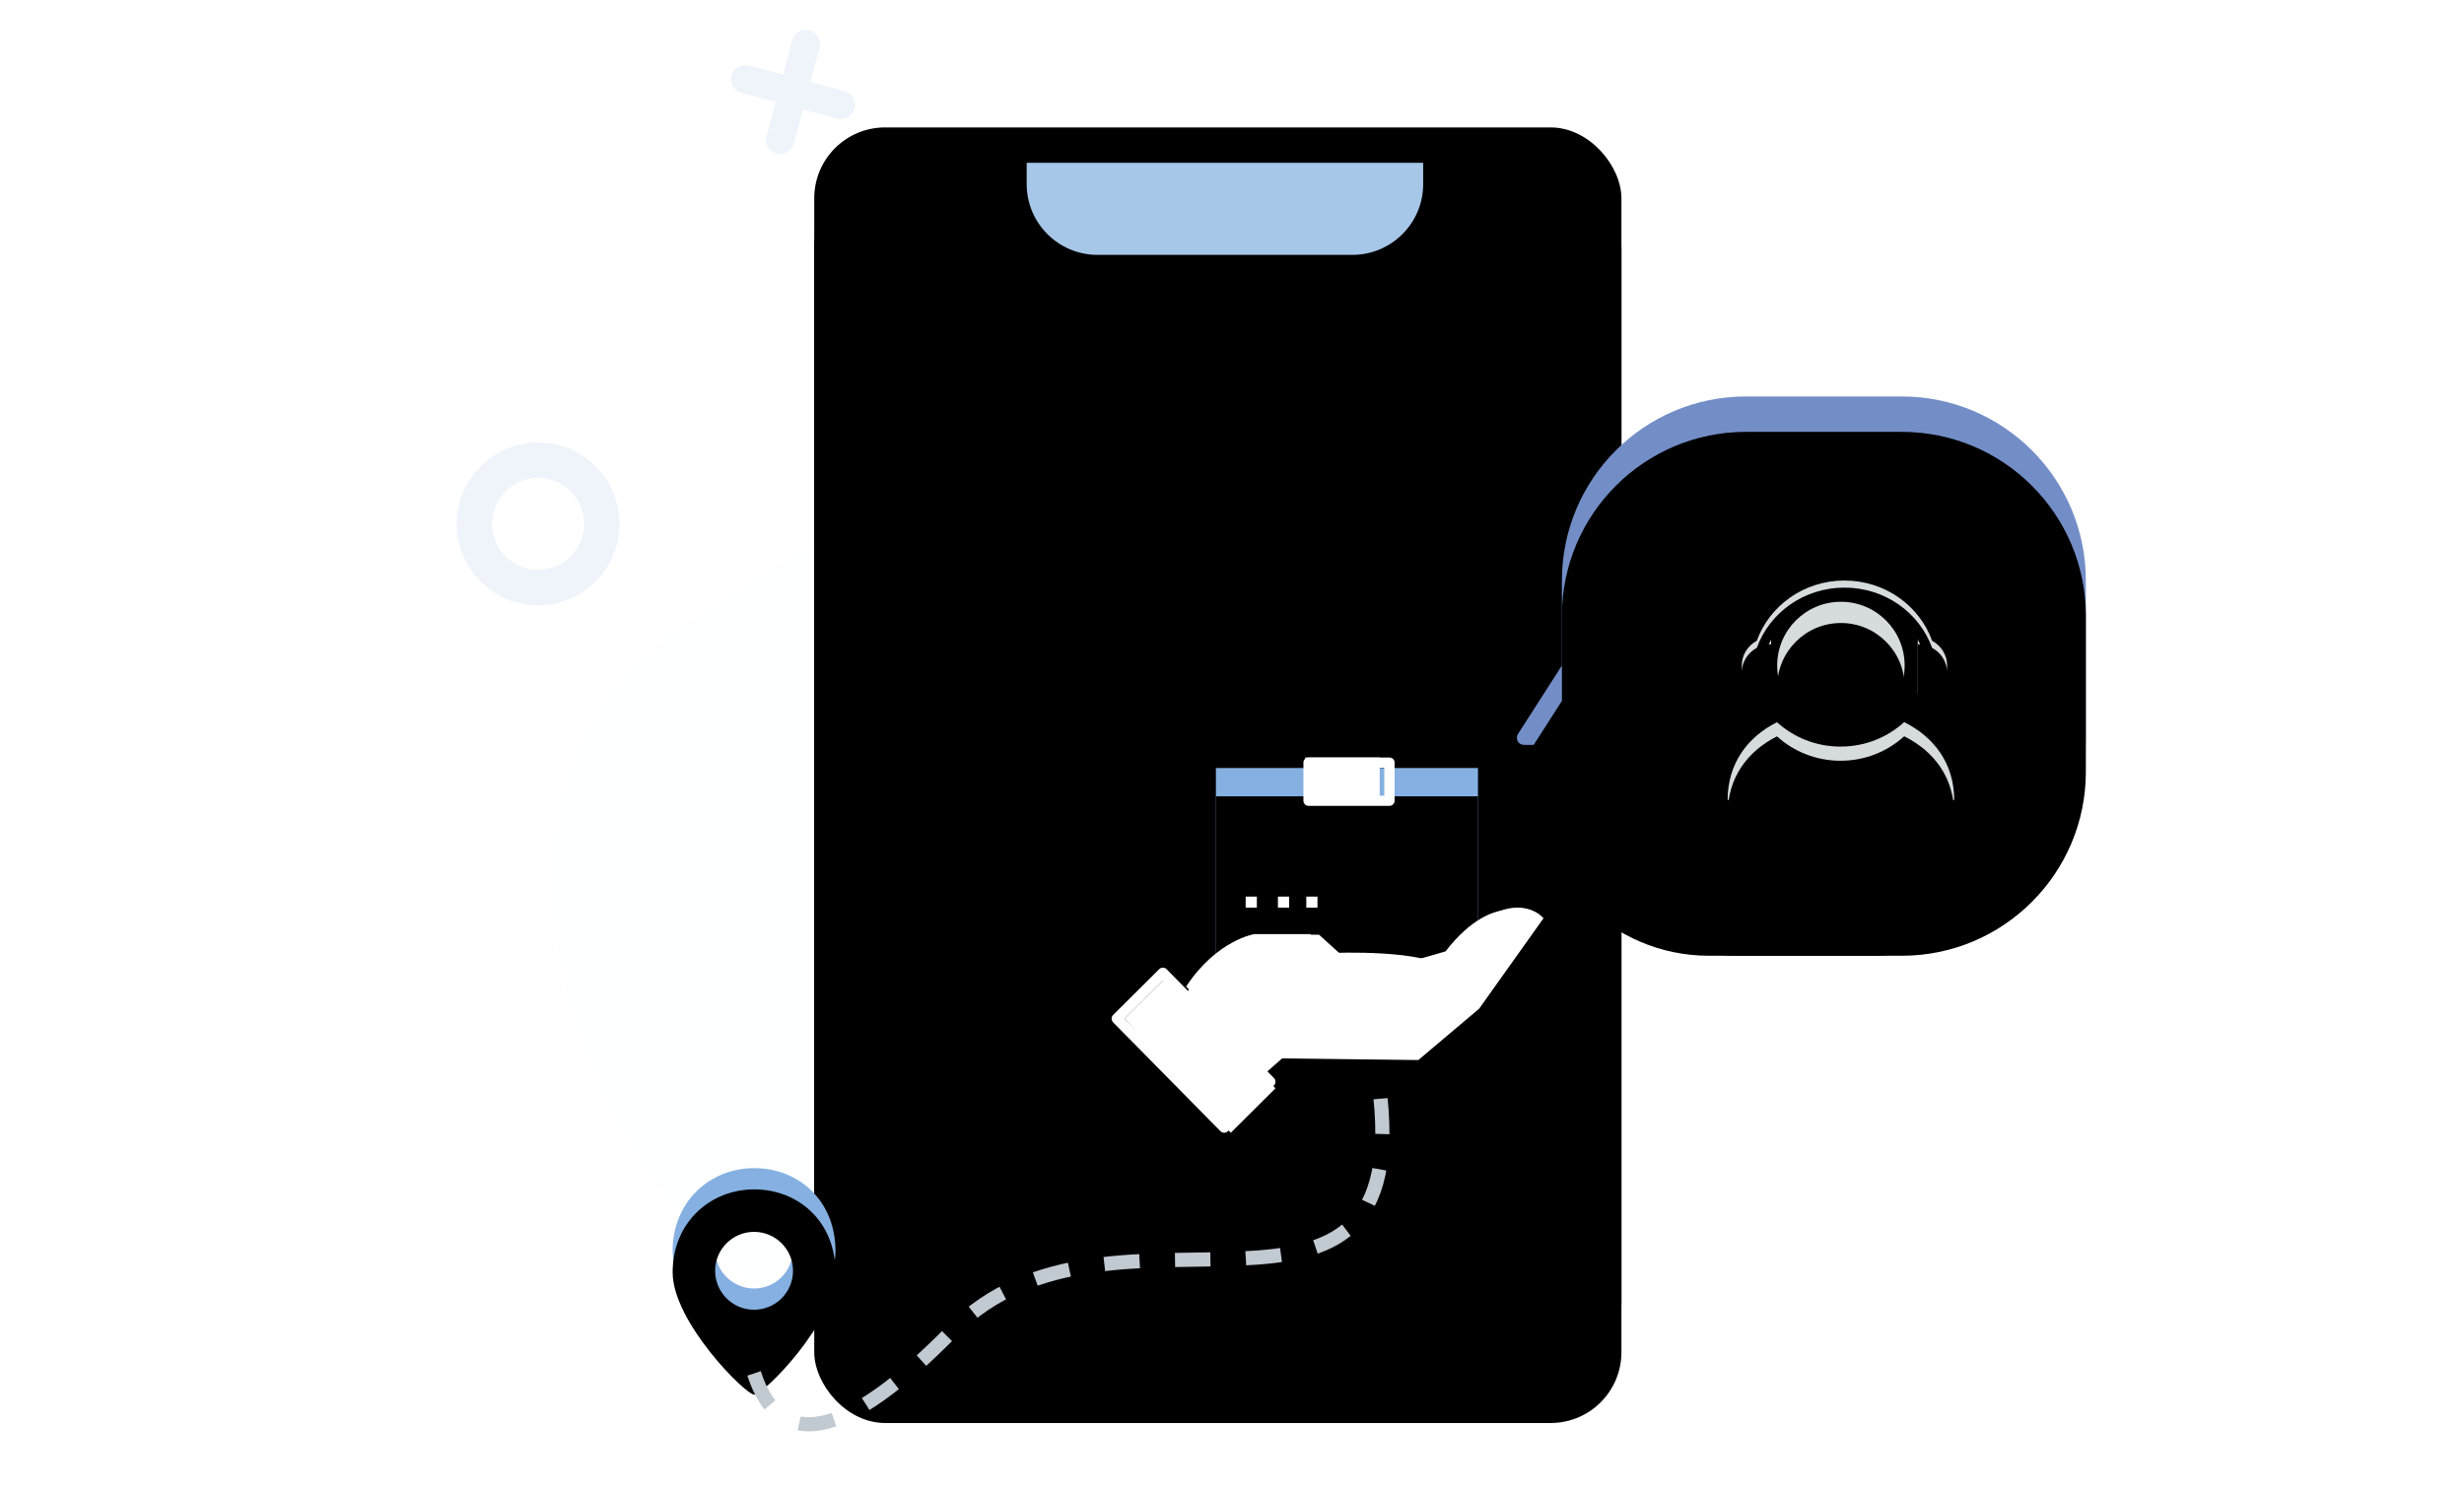
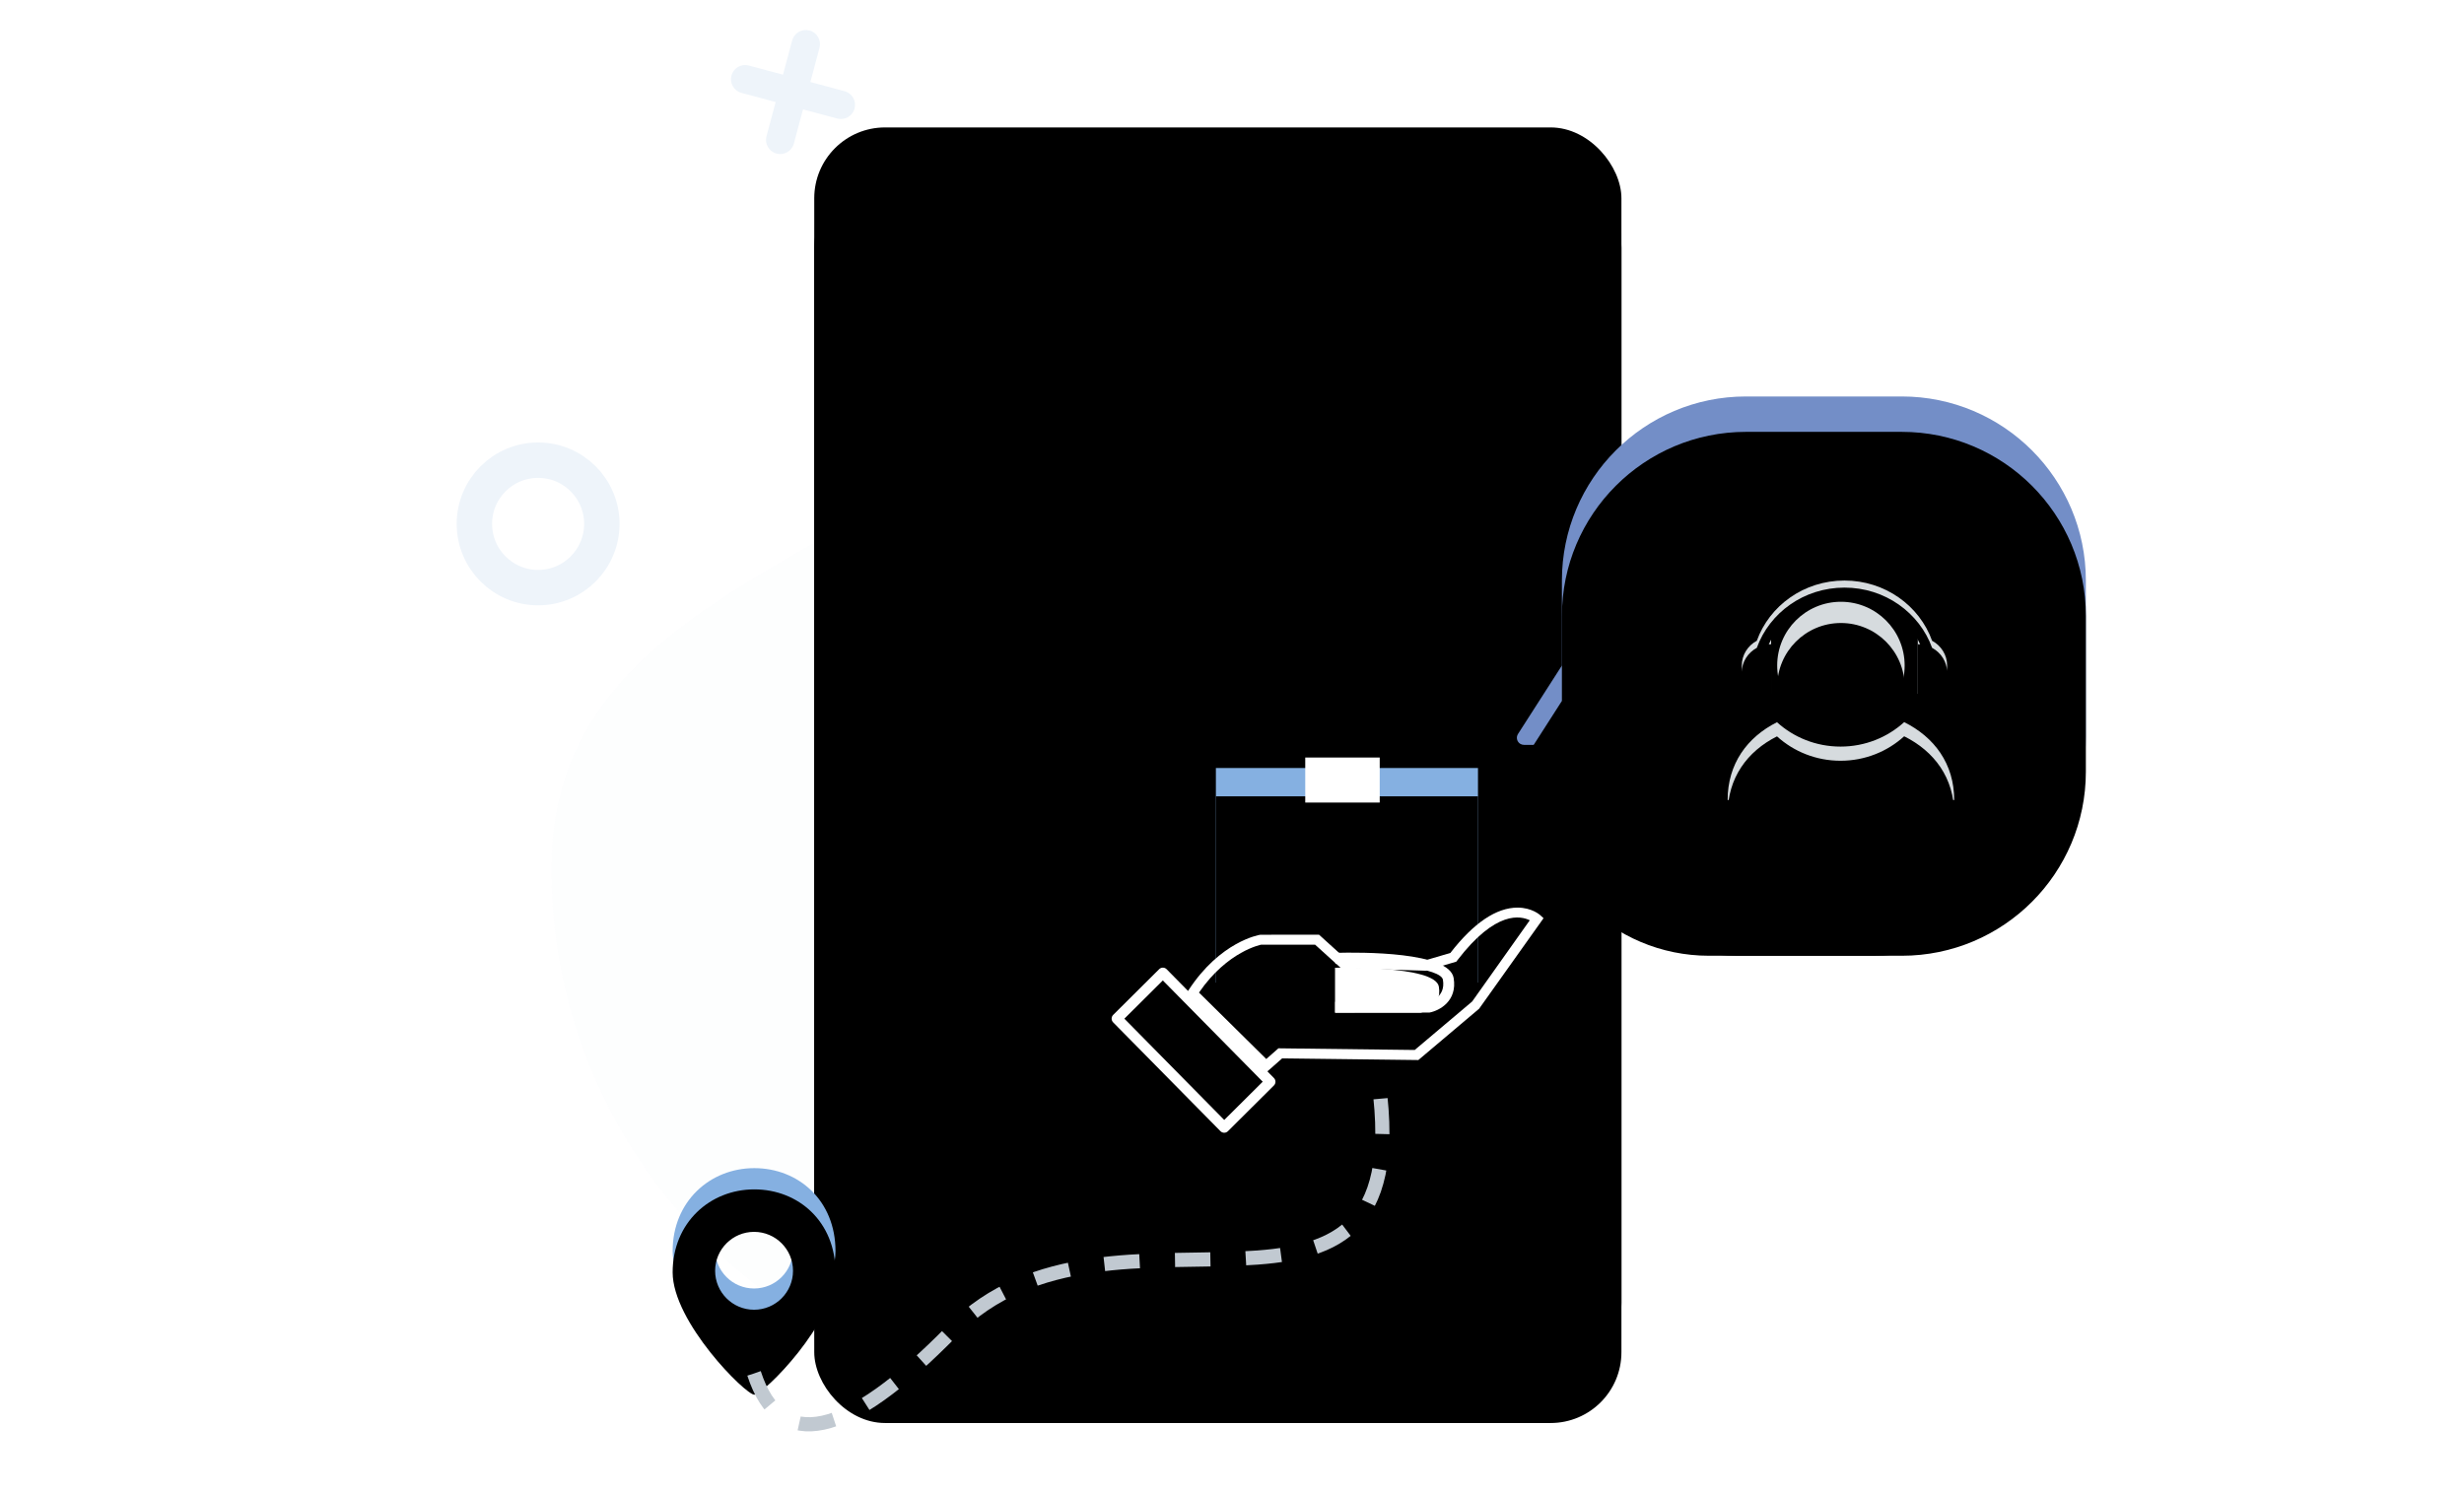
<svg xmlns="http://www.w3.org/2000/svg" xmlns:xlink="http://www.w3.org/1999/xlink" width="348px" height="211px" viewBox="0 0 348 211" version="1.1">
  <title>编组 8</title>
  <defs>
    <rect id="path-1" x="0" y="0" width="348" height="211" rx="18" />
    <rect id="path-3" x="0" y="0" width="114" height="176" rx="10" />
    <filter x="-5.3%" y="-3.4%" width="110.5%" height="106.8%" filterUnits="objectBoundingBox" id="filter-4">
      <feGaussianBlur stdDeviation="3.5" in="SourceAlpha" result="shadowBlurInner1" />
      <feOffset dx="0" dy="-5" in="shadowBlurInner1" result="shadowOffsetInner1" />
      <feComposite in="shadowOffsetInner1" in2="SourceAlpha" operator="arithmetic" k2="-1" k3="1" result="shadowInnerInner1" />
      <feColorMatrix values="0 0 0 0 0.865   0 0 0 0 0.873   0 0 0 0 0.88  0 0 0 1 0" type="matrix" in="shadowInnerInner1" />
    </filter>
    <rect id="path-5" x="0" y="0" width="114" height="176" rx="10" />
    <filter x="-3.1%" y="-2.0%" width="106.1%" height="104.0%" filterUnits="objectBoundingBox" id="filter-6">
      <feGaussianBlur stdDeviation="2.5" in="SourceAlpha" result="shadowBlurInner1" />
      <feOffset dx="0" dy="2" in="shadowBlurInner1" result="shadowOffsetInner1" />
      <feComposite in="shadowOffsetInner1" in2="SourceAlpha" operator="arithmetic" k2="-1" k3="1" result="shadowInnerInner1" />
      <feColorMatrix values="0 0 0 0 1   0 0 0 0 1   0 0 0 0 1  0 0 0 1 0" type="matrix" in="shadowInnerInner1" />
    </filter>
    <path d="M11.536,82 C17.779,82 23,86.578 23,93.718 C23,100.857 12.776,111 11.536,111 C10.297,111 0,100.74 0,93.718 C0,86.696 5.28,82 11.536,82 Z M11.5,88 C8.464,88 6,90.464 6,93.5 C6,96.536 8.464,99 11.5,99 C14.536,99 17,96.536 17,93.5 C17,90.464 14.536,88 11.5,88 Z" id="path-7" />
    <filter x="-13.0%" y="-10.3%" width="126.1%" height="120.7%" filterUnits="objectBoundingBox" id="filter-8">
      <feGaussianBlur stdDeviation="1.5" in="SourceAlpha" result="shadowBlurInner1" />
      <feOffset dx="0" dy="3" in="shadowBlurInner1" result="shadowOffsetInner1" />
      <feComposite in="shadowOffsetInner1" in2="SourceAlpha" operator="arithmetic" k2="-1" k3="1" result="shadowInnerInner1" />
      <feColorMatrix values="0 0 0 0 0.625   0 0 0 0 0.8   0 0 0 0 1  0 0 0 1 0" type="matrix" in="shadowInnerInner1" />
    </filter>
    <polygon id="path-9" points="14.724 1.481 51.742 1.481 51.742 31.8 14.724 31.8" />
    <filter x="-13.5%" y="-16.5%" width="127.0%" height="133.0%" filterUnits="objectBoundingBox" id="filter-10">
      <feGaussianBlur stdDeviation="3" in="SourceAlpha" result="shadowBlurInner1" />
      <feOffset dx="0" dy="4" in="shadowBlurInner1" result="shadowOffsetInner1" />
      <feComposite in="shadowOffsetInner1" in2="SourceAlpha" operator="arithmetic" k2="-1" k3="1" result="shadowInnerInner1" />
      <feColorMatrix values="0 0 0 0 0.625   0 0 0 0 0.8   0 0 0 0 1  0 0 0 1 0" type="matrix" in="shadowInnerInner1" />
    </filter>
    <path d="M239.406,56 L261.406,56 C275.765,56 287.406,67.641 287.406,82 L287.406,94.004 L287.406,94.004 L293.607,103.673 C293.905,104.138 293.77,104.756 293.305,105.055 C293.144,105.158 292.956,105.213 292.765,105.213 L287.406,105.213 L287.406,105.213 C287.406,118.902 276.308,130 262.619,130 L239.406,130 C225.046,130 213.406,118.359 213.406,104 L213.406,82 C213.406,67.641 225.046,56 239.406,56 Z" id="path-11" />
    <filter x="-12.9%" y="-12.8%" width="134.7%" height="139.2%" filterUnits="objectBoundingBox" id="filter-12">
      <feOffset dx="4" dy="5" in="SourceAlpha" result="shadowOffsetOuter1" />
      <feGaussianBlur stdDeviation="4" in="shadowOffsetOuter1" result="shadowBlurOuter1" />
      <feColorMatrix values="0 0 0 0 0.396   0 0 0 0 0.498   0 0 0 0 0.714  0 0 0 0.27 0" type="matrix" in="shadowBlurOuter1" />
    </filter>
    <filter x="-16.6%" y="-16.9%" width="142.1%" height="147.3%" filterUnits="objectBoundingBox" id="filter-13">
      <feGaussianBlur stdDeviation="7" in="SourceAlpha" result="shadowBlurInner1" />
      <feOffset dx="0" dy="5" in="shadowBlurInner1" result="shadowOffsetInner1" />
      <feComposite in="shadowOffsetInner1" in2="SourceAlpha" operator="arithmetic" k2="-1" k3="1" result="shadowInnerInner1" />
      <feColorMatrix values="0 0 0 0 0.644   0 0 0 0 0.754   0 0 0 0 0.987  0 0 0 1 0" type="matrix" in="shadowInnerInner1" />
    </filter>
    <filter x="-84.4%" y="-87.1%" width="268.8%" height="274.2%" filterUnits="objectBoundingBox" id="filter-14">
      <feOffset dx="3" dy="5" in="SourceAlpha" result="shadowOffsetOuter1" />
      <feGaussianBlur stdDeviation="4.5" in="shadowOffsetOuter1" result="shadowBlurOuter1" />
      <feColorMatrix values="0 0 0 0 0   0 0 0 0 0   0 0 0 0 0  0 0 0 0.15 0" type="matrix" in="shadowBlurOuter1" result="shadowMatrixOuter1" />
      <feMerge>
        <feMergeNode in="shadowMatrixOuter1" />
        <feMergeNode in="SourceGraphic" />
      </feMerge>
    </filter>
    <path d="M16,3 C11.029,3 7,7.029 7,12 C7,16.971 11.029,21 16,21 C20.971,21 25,16.971 25,12 C25,7.029 20.971,3 16,3 L16,3 Z" id="path-15" />
    <filter x="-16.7%" y="-16.7%" width="133.3%" height="133.3%" filterUnits="objectBoundingBox" id="filter-16">
      <feGaussianBlur stdDeviation="1.5" in="SourceAlpha" result="shadowBlurInner1" />
      <feOffset dx="0" dy="3" in="shadowBlurInner1" result="shadowOffsetInner1" />
      <feComposite in="shadowOffsetInner1" in2="SourceAlpha" operator="arithmetic" k2="-1" k3="1" result="shadowInnerInner1" />
      <feColorMatrix values="0 0 0 0 1   0 0 0 0 1   0 0 0 0 1  0 0 0 0.5 0" type="matrix" in="shadowInnerInner1" />
    </filter>
    <path d="M6.143,16 L6.143,8 C6.029,8 5.917,8.004 5.806,8.013 C7.643,4.075 11.737,1.333 16.5,1.333 C21.263,1.333 25.357,4.075 27.194,8.013 C27.083,8.004 26.971,8 26.857,8 L26.857,16 C29.144,16 31,14.209 31,12 C31,10.5 30.144,9.192 28.878,8.508 C27.097,3.556 22.235,0 16.5,0 C10.765,0 5.903,3.556 4.122,8.507 C2.856,9.192 2,10.499 2,12 C2,14.209 3.854,16 6.143,16 L6.143,16 Z" id="path-17" />
    <filter x="-6.9%" y="-12.5%" width="113.8%" height="125.0%" filterUnits="objectBoundingBox" id="filter-18">
      <feGaussianBlur stdDeviation="1.5" in="SourceAlpha" result="shadowBlurInner1" />
      <feOffset dx="0" dy="1" in="shadowBlurInner1" result="shadowOffsetInner1" />
      <feComposite in="shadowOffsetInner1" in2="SourceAlpha" operator="arithmetic" k2="-1" k3="1" result="shadowInnerInner1" />
      <feColorMatrix values="0 0 0 0 1   0 0 0 0 1   0 0 0 0 1  0 0 0 0.5 0" type="matrix" in="shadowInnerInner1" />
    </filter>
    <path d="M24.932,20 C22.578,22.144 19.419,23.456 15.945,23.456 C12.478,23.456 9.324,22.148 6.972,20.012 C2.763,22.126 0,25.889 0,31 L32,31 C32,25.879 29.185,22.112 24.932,20 L24.932,20 Z" id="path-19" />
    <filter x="-7.8%" y="-22.7%" width="115.6%" height="145.5%" filterUnits="objectBoundingBox" id="filter-20">
      <feGaussianBlur stdDeviation="1.5" in="SourceAlpha" result="shadowBlurInner1" />
      <feOffset dx="0" dy="2" in="shadowBlurInner1" result="shadowOffsetInner1" />
      <feComposite in="shadowOffsetInner1" in2="SourceAlpha" operator="arithmetic" k2="-1" k3="1" result="shadowInnerInner1" />
      <feColorMatrix values="0 0 0 0 1   0 0 0 0 1   0 0 0 0 1  0 0 0 0.5 0" type="matrix" in="shadowInnerInner1" />
    </filter>
  </defs>
  <g id="官网B" stroke="none" stroke-width="1" fill="none" fill-rule="evenodd">
    <g id="人工坐席-B" transform="translate(-157, -1236)">
      <g id="编组-27" transform="translate(105, 574)">
        <g id="编组-8" transform="translate(52, 662)">
          <mask id="mask-2" fill="white">
            <use xlink:href="#path-1" />
          </mask>
          <g id="矩形" />
          <path d="M77.884,122.703 C77.884,163.736 111.148,197 152.181,197 C193.215,197 226.479,163.736 226.479,122.703 C226.479,81.669 175.751,17.304 152.181,48.405 C128.612,79.506 77.884,81.669 77.884,122.703 Z" id="路径" fill="#78A4D6" fill-rule="nonzero" opacity="0.125" mask="url(#mask-2)" />
          <path d="M112,4 C113.105,4 114,4.895 114,6 L113.999,10.999 L119,11 C120.105,11 121,11.895 121,13 C121,14.105 120.105,15 119,15 L113.999,14.999 L114,20 C114,21.105 113.105,22 112,22 C110.895,22 110,21.105 110,20 L109.999,14.999 L105,15 C103.895,15 103,14.105 103,13 C103,11.895 103.895,11 105,11 L109.999,10.999 L110,6 C110,4.895 110.895,4 112,4 Z" id="形状结合" fill="#EEF4FA" transform="translate(112, 13) rotate(-345) translate(-112, -13) " />
          <circle id="椭圆形" stroke="#EEF4FA" stroke-width="5" cx="76" cy="74" r="9" />
          <g id="手机" transform="translate(115, 23)">
            <g id="矩形">
              <use fill="#E9EBED" fill-rule="evenodd" xlink:href="#path-3" />
              <use fill="black" fill-opacity="1" filter="url(#filter-4)" xlink:href="#path-3" />
            </g>
            <g id="矩形" fill="black" fill-opacity="1">
              <use filter="url(#filter-6)" xlink:href="#path-5" />
            </g>
-             <path d="M30,0 L86,0 L86,3 C86,8.523 81.523,13 76,13 L40,13 C34.477,13 30,8.523 30,3 L30,0 L30,0 Z" id="矩形" fill="#A6C7E7" />
          </g>
          <g id="地点-面性" transform="translate(95, 83)">
            <g id="形状" fill-rule="nonzero">
              <use fill="#85B0E1" xlink:href="#path-7" />
              <use fill="black" fill-opacity="1" filter="url(#filter-8)" xlink:href="#path-7" />
            </g>
            <g id="编组-12" transform="translate(62, 0)" fill-rule="nonzero">
              <g id="005-收快递" transform="translate(0, 24)">
                <g id="路径">
                  <use fill="#85B0E1" xlink:href="#path-9" />
                  <use fill="black" fill-opacity="1" filter="url(#filter-10)" xlink:href="#path-9" />
                </g>
-                 <polygon id="路径" fill="#FFFFFF" points="16.828 53 1.8 36.888 8.107 30.618 23.138 46.728" />
                <path d="M15.899,53 C15.707,53 15.515,52.925 15.369,52.778 L0.216,37.41 C-0.074,37.116 -0.071,36.642 0.221,36.351 L6.712,29.897 C7.005,29.606 7.477,29.608 7.767,29.902 L22.922,45.269 C23.062,45.41 23.139,45.601 23.138,45.8 C23.137,45.998 23.057,46.188 22.917,46.327 L16.423,52.784 C16.284,52.922 16.096,53 15.899,53 L15.899,53 Z M1.8,36.888 L15.905,51.193 L21.339,45.79 L7.231,31.487 L1.8,36.888 L1.8,36.888 Z" id="形状" fill="#FFFFFF" />
                <polygon id="路径" fill="#FFFFFF" points="27.345 0 37.862 0 37.862 6.36 27.345 6.36" />
-                 <path d="M39.237,6.826 L27.816,6.826 C27.413,6.826 27.087,6.505 27.087,6.108 L27.087,0.719 C27.087,0.321 27.413,0 27.816,0 L39.237,0 C39.64,0 39.966,0.321 39.966,0.719 L39.966,6.108 C39.966,6.505 39.64,6.826 39.237,6.826 L39.237,6.826 Z M28.544,5.389 L38.508,5.389 L38.508,1.437 L28.544,1.437 L28.544,5.389 Z M18.931,19.643 L20.511,19.643 L20.511,21.2 L18.931,21.2 L18.931,19.643 Z M23.486,19.643 L25.066,19.643 L25.066,21.2 L23.486,21.2 L23.486,19.643 Z M27.494,19.643 L29.074,19.643 L29.074,21.2 L27.494,21.2 L27.494,19.643 Z" id="形状" fill="#FFFFFF" />
-                 <path d="M10.517,32.35 L21.275,43.31 L23.271,41.578 L42.411,41.809 L51.742,34.371 L60.097,22.595 C60.097,22.595 54.435,18.025 47.154,27.383 L43.162,28.538 L31.654,28.192 L28.014,24.945 L20.146,24.945 C20.146,24.945 14.861,25.766 10.517,32.35 Z" id="路径" fill="#FFFFFF" />
                <path d="M21.785,44.52 L10.517,33.39 L10.831,32.906 C15.318,25.999 20.764,25.069 20.994,25.033 L29.289,25.024 L32.956,28.346 L44.153,28.689 L47.837,27.606 C51.136,23.355 54.332,21.2 57.334,21.2 C59.351,21.2 60.494,22.23 60.542,22.275 L61,22.696 L51.901,35.483 L43.318,42.731 L24.085,42.495 L21.785,44.52 L21.785,44.52 Z M12.338,33.199 L21.841,42.585 L23.556,41.073 L42.806,41.309 L50.919,34.461 L59.056,22.989 C57.797,22.382 54.288,21.512 48.82,28.65 L48.679,28.834 L44.335,30.111 L32.392,29.745 L28.741,26.439 L21.105,26.439 C21.159,26.44 16.393,27.291 12.338,33.199 Z" id="形状" fill="#FFFFFF" />
                <path d="M31.552,36.04 L43.635,36.04 C43.635,36.04 46.743,35.458 46.215,32.359 C45.697,29.304 31.552,29.696 31.552,29.696" id="路径" fill="#FFFFFF" />
                <path d="M31.573,36.04 L31.573,34.515 L44.735,34.515 C44.859,34.476 47.222,33.932 46.789,31.387 C46.518,29.782 38.725,28.91 31.594,29.116 L31.552,27.591 C35.326,27.486 47.674,27.432 48.302,31.133 C48.856,34.392 46.304,35.759 44.877,36.027 L31.573,36.04 L31.573,36.04 Z" id="路径" fill="#FFFFFF" />
              </g>
            </g>
            <path d="M11.5,111 C15.167,122.286 24.5,120.275 39.5,104.965 C62,82 105.448,112.4 99.724,70" id="路径-14" stroke="#C1C9D1" stroke-width="2" stroke-dasharray="5" />
          </g>
          <g id="矩形" transform="translate(254, 93) scale(-1, 1) translate(-254, -93) ">
            <use fill="black" fill-opacity="1" filter="url(#filter-12)" xlink:href="#path-11" />
            <use fill="#738EC7" fill-rule="evenodd" xlink:href="#path-11" />
            <use fill="black" fill-opacity="1" filter="url(#filter-13)" xlink:href="#path-11" />
          </g>
          <g id="客服-(3)" filter="url(#filter-14)" transform="translate(241, 77)" fill-rule="nonzero">
            <g id="路径">
              <use fill="#D6DBDE" xlink:href="#path-15" />
              <use fill="black" fill-opacity="1" filter="url(#filter-16)" xlink:href="#path-15" />
            </g>
            <g id="路径">
              <use fill="#D6DBDE" xlink:href="#path-17" />
              <use fill="black" fill-opacity="1" filter="url(#filter-18)" xlink:href="#path-17" />
            </g>
            <g id="路径">
              <use fill="#D6DBDE" xlink:href="#path-19" />
              <use fill="black" fill-opacity="1" filter="url(#filter-20)" xlink:href="#path-19" />
            </g>
          </g>
        </g>
      </g>
    </g>
  </g>
</svg>